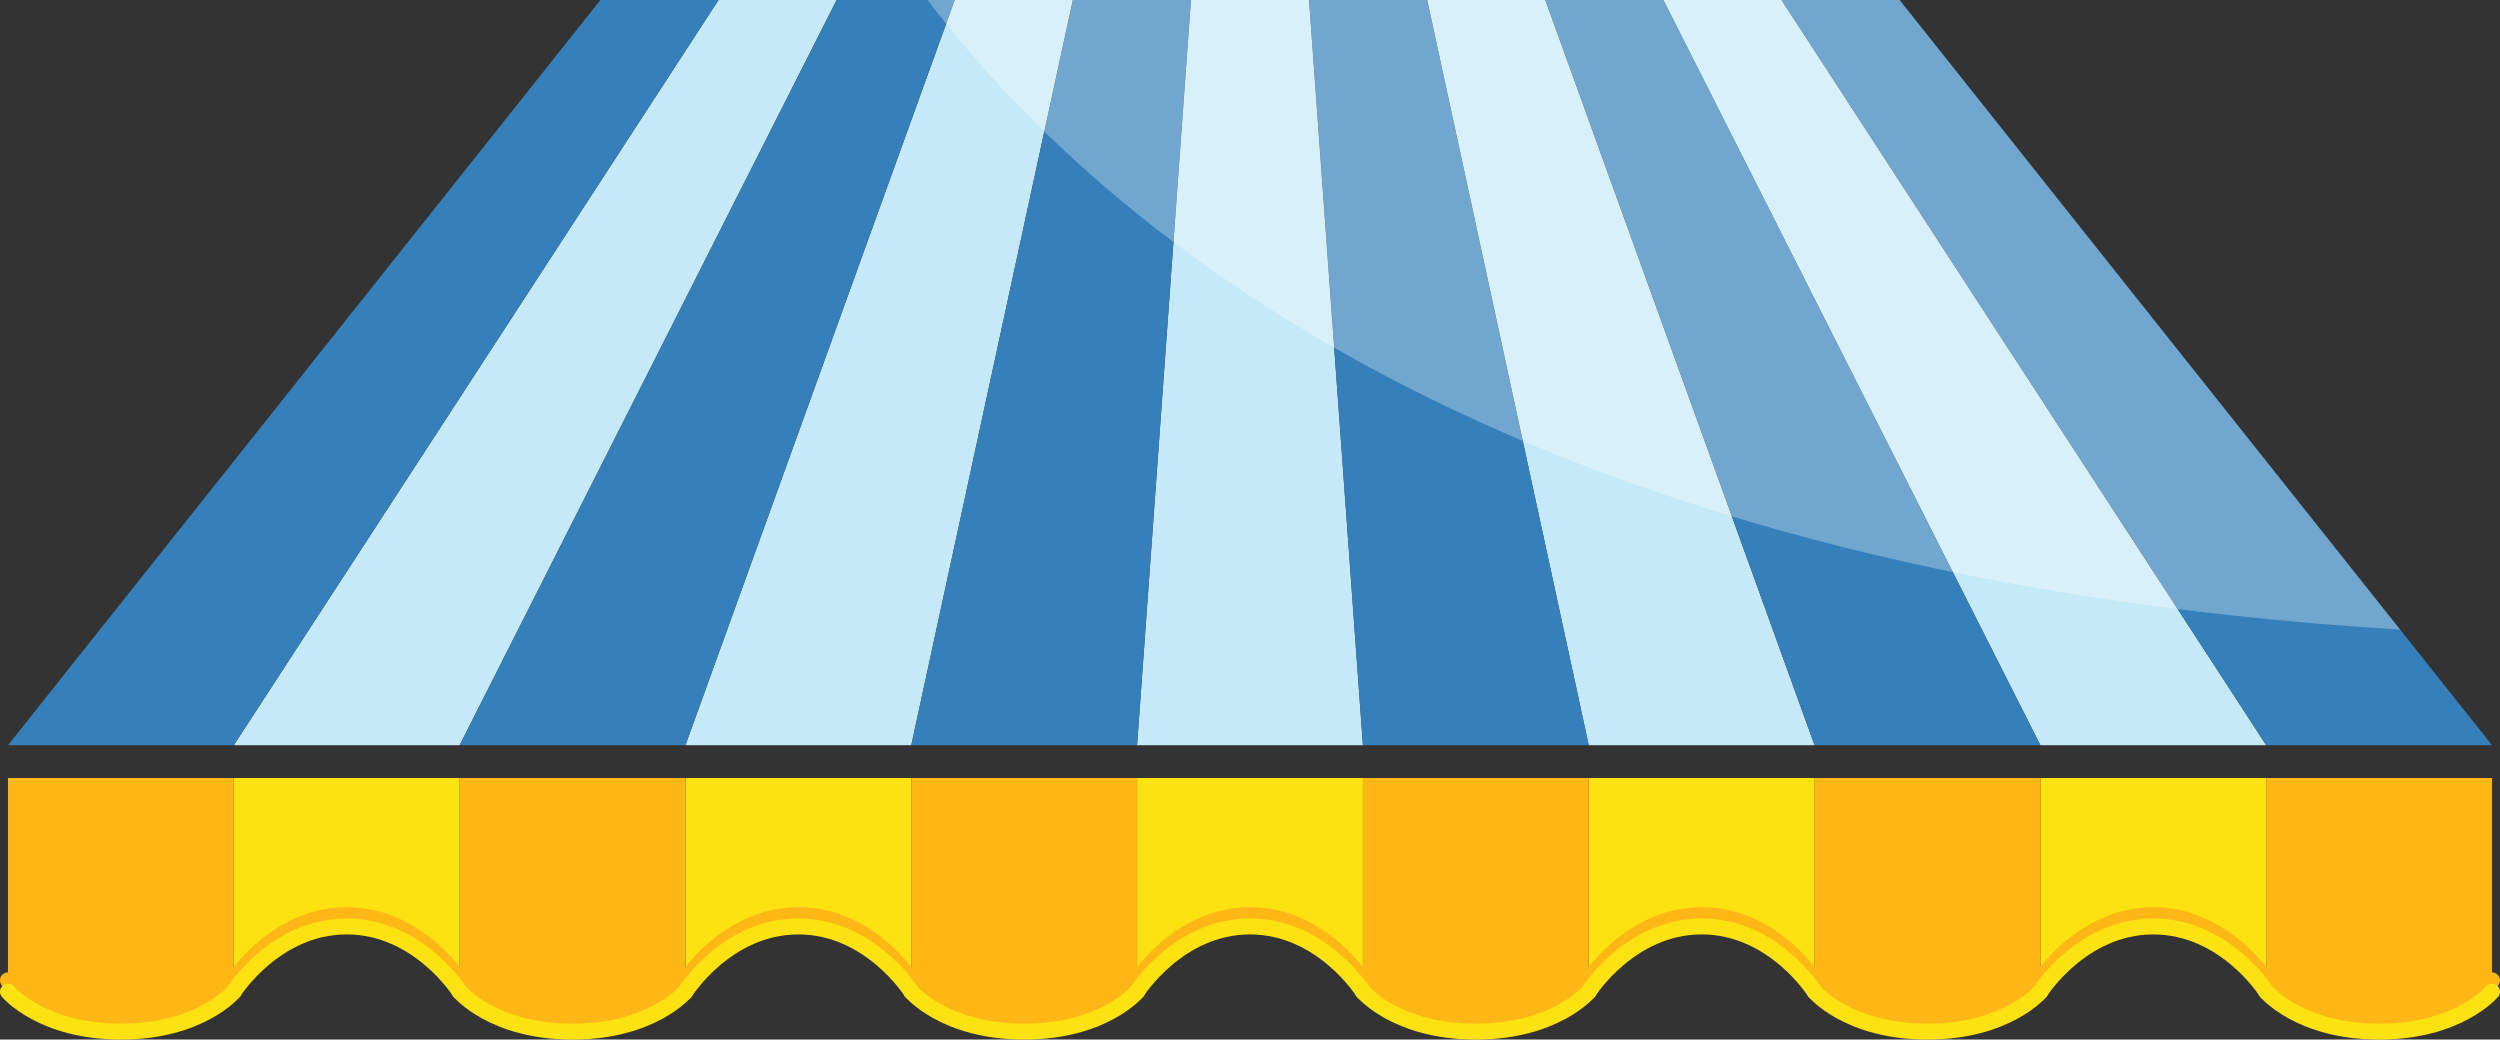
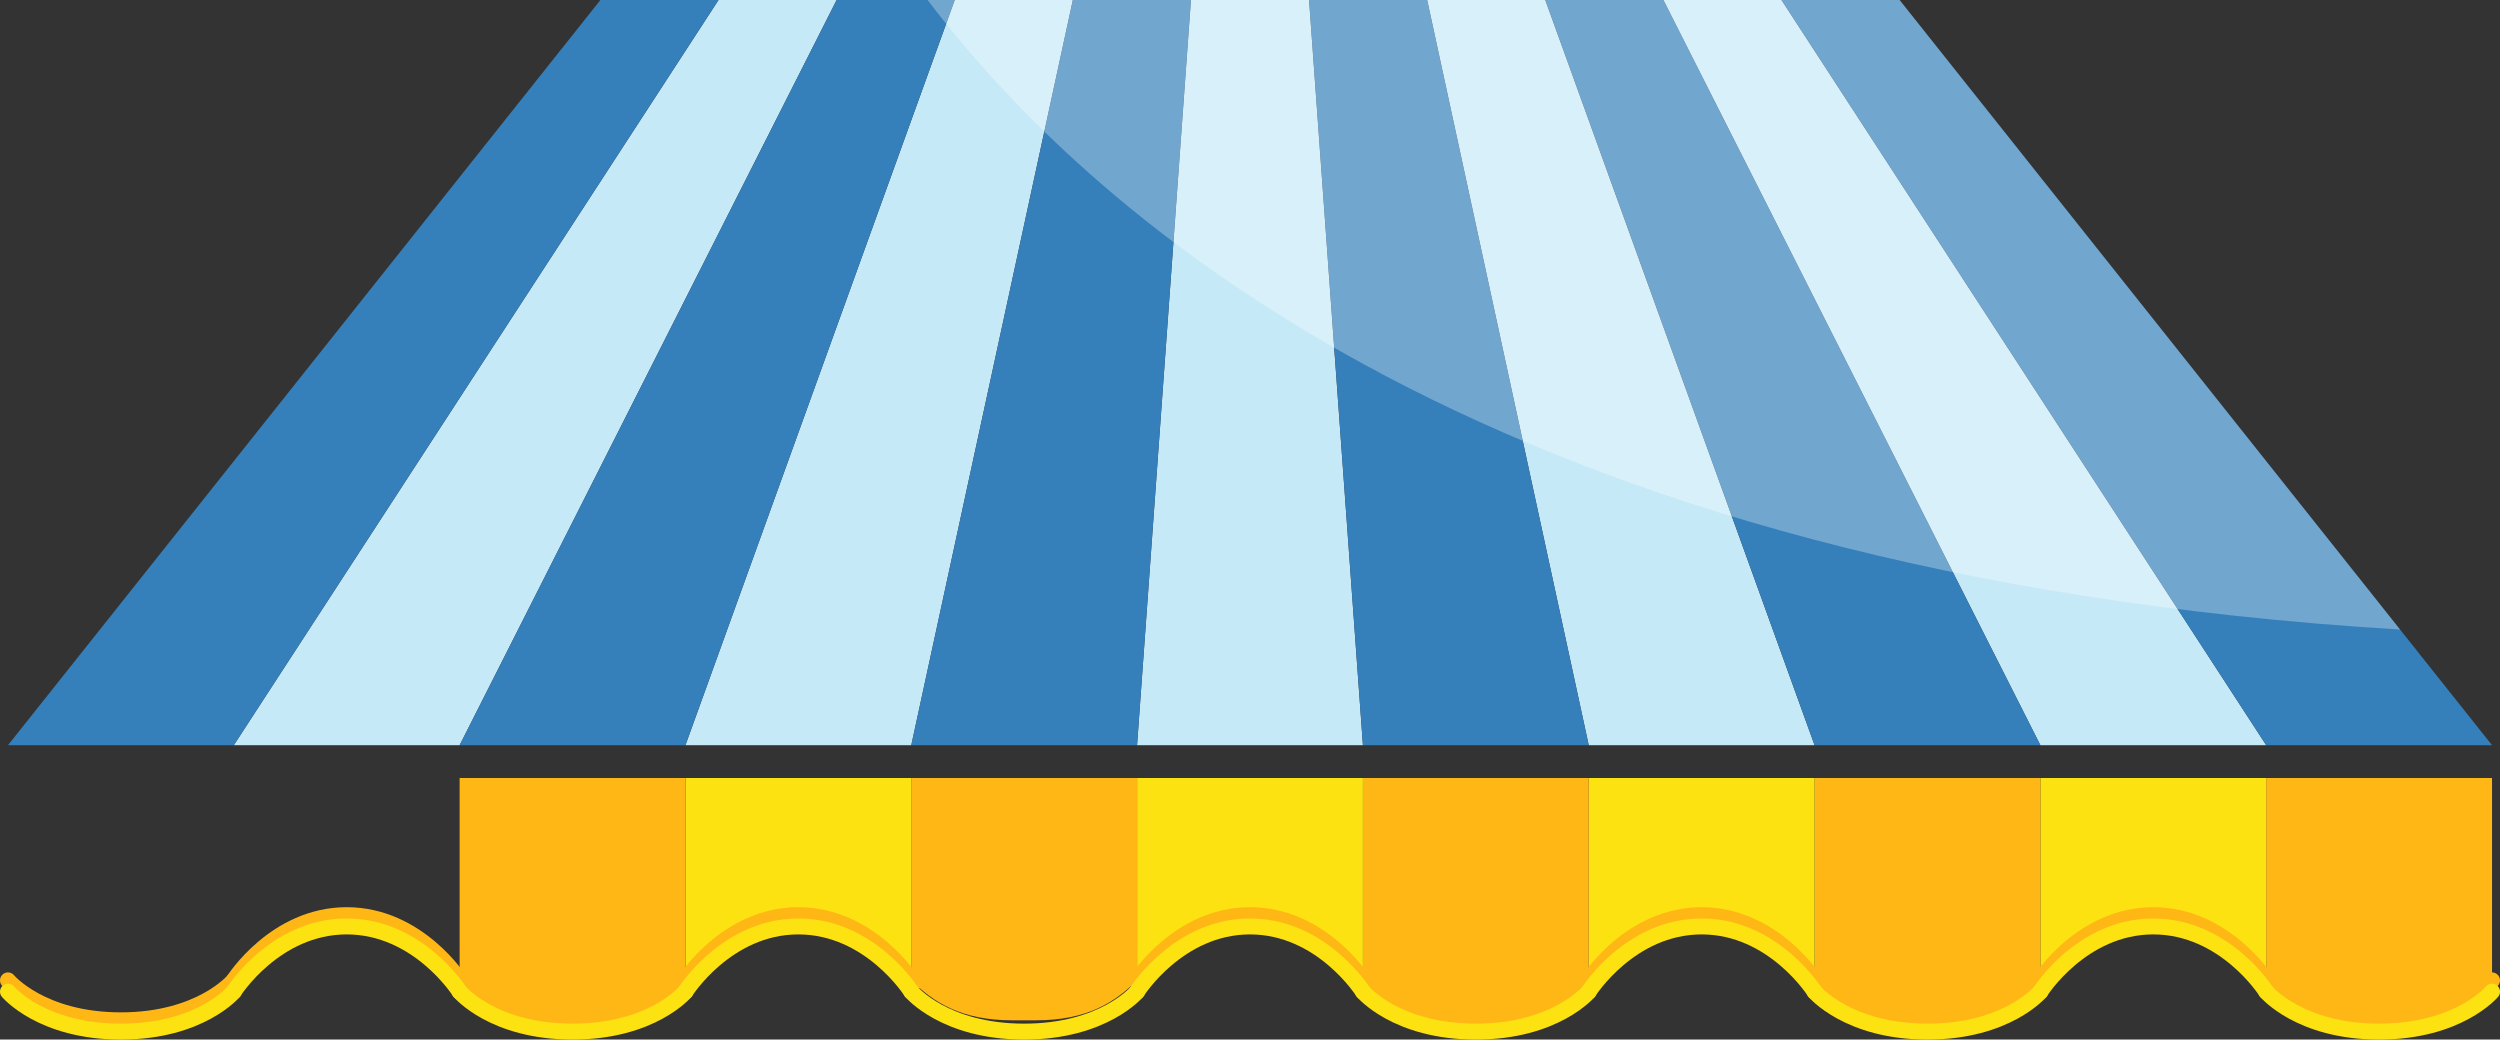
<svg xmlns="http://www.w3.org/2000/svg" version="1.1" id="Layer_1" x="0px" y="0px" width="313.811px" height="130.491px" viewBox="0 0 313.811 130.491" enable-background="new 0 0 313.811 130.491" xml:space="preserve">
  <rect x="0" y="0" width="313.811" height="130.491" fill="#333333" stroke="none" />
  <g>
    <g>
      <path fill="#C6E9F8" d="M90.193,0L29.347,93.543h28.346L105.018,0H90.193z M119.843,0L86.039,93.543h28.347L134.667,0H119.843z     M149.493,0l-6.762,93.543h28.348L164.318,0H149.493z M179.144,0l20.282,93.543h28.346L193.968,0H179.144z M208.794,0    l47.325,93.543h28.346L223.619,0H208.794z" />
      <polygon fill="#3580BB" points="75.367,0 1,93.543 29.346,93.543 90.193,0   " />
      <path fill="#3580BB" d="M105.018,0L57.692,93.543H86.04L119.843,0H105.018z M134.667,0l-20.282,93.543h28.346L149.492,0H134.667z     M164.318,0l6.761,93.543h28.347L179.144,0H164.318z M193.969,0l33.804,93.543h28.346L208.794,0H193.969z M223.618,0    l60.847,93.543h28.347L238.443,0H223.618z" />
      <g>
        <path fill="#FFB716" d="M284.465,97.654h14.173h14.173v25.407c-2.759,2.69-6.167,5.013-12.681,5.013h-2.984     c-6.514,0-9.922-2.322-12.681-5.013V97.654z" />
        <path fill="#FDE212" d="M256.118,97.654h14.173h14.173v25.407c-3.812-3.722-6.382-8.15-14.173-8.15     c-7.79,0-10.36,4.43-14.173,8.15V97.654z" />
        <path fill="#FFB716" d="M227.771,97.654h14.173h14.174v25.407c-2.76,2.69-6.167,5.013-12.682,5.013h-2.983     c-6.515,0-9.922-2.322-12.682-5.013V97.654z" />
        <path fill="#FDE212" d="M199.426,97.654h14.173h14.173v25.407c-3.813-3.722-6.382-8.15-14.173-8.15     c-7.79,0-10.36,4.43-14.173,8.15V97.654z" />
        <path fill="#FFB716" d="M171.079,97.654h14.173h14.173v25.407c-2.759,2.69-6.167,5.013-12.681,5.013h-2.984     c-6.514,0-9.922-2.322-12.681-5.013V97.654z" />
        <path fill="#FDE212" d="M142.732,97.654h14.173h14.173v25.407c-3.812-3.722-6.382-8.15-14.173-8.15     c-7.79,0-10.36,4.43-14.173,8.15V97.654z" />
        <path fill="#FFB716" d="M114.386,97.654h14.173h14.173v25.407c-2.759,2.69-6.167,5.013-12.682,5.013h-2.984     c-6.514,0-9.922-2.322-12.681-5.013V97.654z" />
        <path fill="#FDE212" d="M86.04,97.654h14.173h14.173v25.407c-3.812-3.722-6.382-8.15-14.173-8.15c-7.79,0-10.36,4.43-14.173,8.15     V97.654z" />
        <path fill="#FFB716" d="M57.692,97.654h14.173H86.04v25.407c-2.759,2.69-6.168,5.013-12.682,5.013h-2.984     c-6.514,0-9.922-2.322-12.681-5.013V97.654z" />
-         <path fill="#FDE212" d="M29.346,97.654h14.173h14.173v25.407c-3.812-3.722-6.382-8.15-14.173-8.15     c-7.79,0-10.36,4.43-14.173,8.15V97.654z" />
-         <path fill="#FFB716" d="M1,97.654h14.173h14.174v25.407c-2.759,2.69-6.168,5.013-12.682,5.013h-2.984     c-6.514,0-9.922-2.322-12.681-5.013V97.654z" />
        <g opacity="0.3">
          <g>
            <path fill="#FFFFFF" d="M301.269,79.025L238.443,0h-14.825h-14.824h-14.825h-14.826h-14.825h-14.825h-14.825h-14.825h-3.406       C137.417,27.646,187.766,72.178,301.269,79.025" />
          </g>
        </g>
        <path fill="none" stroke="#FFB716" stroke-width="2" stroke-linecap="round" stroke-linejoin="round" d="M1,123.061     c0,0,4.181,5.013,14.173,5.013c9.992,0,14.173-5.013,14.173-5.013" />
        <path fill="none" stroke="#FFB716" stroke-width="2" stroke-linecap="round" stroke-linejoin="round" d="M29.346,123.061     c0,0,5.173-8.186,14.173-8.186s14.173,8.186,14.173,8.186" />
        <path fill="none" stroke="#FFB716" stroke-width="2" stroke-linecap="round" stroke-linejoin="round" d="M57.693,123.061     c0,0,4.181,5.013,14.173,5.013s14.173-5.013,14.173-5.013" />
-         <path fill="none" stroke="#FFB716" stroke-width="2" stroke-linecap="round" stroke-linejoin="round" d="M114.386,123.061     c0,0,4.181,5.013,14.173,5.013c9.992,0,14.173-5.013,14.173-5.013" />
+         <path fill="none" stroke="#FFB716" stroke-width="2" stroke-linecap="round" stroke-linejoin="round" d="M114.386,123.061     c9.992,0,14.173-5.013,14.173-5.013" />
        <path fill="none" stroke="#FFB716" stroke-width="2" stroke-linecap="round" stroke-linejoin="round" d="M171.079,123.061     c0,0,4.181,5.013,14.173,5.013s14.173-5.013,14.173-5.013" />
        <path fill="none" stroke="#FFB716" stroke-width="2" stroke-linecap="round" stroke-linejoin="round" d="M227.771,123.061     c0,0,4.182,5.013,14.174,5.013c9.991,0,14.173-5.013,14.173-5.013" />
        <path fill="none" stroke="#FFB716" stroke-width="2" stroke-linecap="round" stroke-linejoin="round" d="M284.465,123.061     c0,0,4.181,5.013,14.173,5.013s14.173-5.013,14.173-5.013" />
        <path fill="none" stroke="#FFB716" stroke-width="2" stroke-linecap="round" stroke-linejoin="round" d="M86.04,123.061     c0,0,5.173-8.186,14.173-8.186s14.173,8.186,14.173,8.186" />
        <path fill="none" stroke="#FFB716" stroke-width="2" stroke-linecap="round" stroke-linejoin="round" d="M142.732,123.061     c0,0,5.173-8.186,14.173-8.186s14.173,8.186,14.173,8.186" />
        <path fill="none" stroke="#FFB716" stroke-width="2" stroke-linecap="round" stroke-linejoin="round" d="M199.426,123.061     c0,0,5.173-8.186,14.173-8.186s14.173,8.186,14.173,8.186" />
        <path fill="none" stroke="#FFB716" stroke-width="2" stroke-linecap="round" stroke-linejoin="round" d="M256.118,123.061     c0,0,5.173-8.186,14.173-8.186s14.173,8.186,14.173,8.186" />
        <path fill="none" stroke="#FDE212" stroke-width="2" stroke-linecap="round" stroke-linejoin="round" d="M1,124.479     c0,0,4.181,5.013,14.173,5.013c9.992,0,14.173-5.013,14.173-5.013" />
        <path fill="none" stroke="#FDE212" stroke-width="2" stroke-linecap="round" stroke-linejoin="round" d="M29.346,124.479     c0,0,5.173-8.187,14.173-8.187s14.173,8.187,14.173,8.187" />
        <path fill="none" stroke="#FDE212" stroke-width="2" stroke-linecap="round" stroke-linejoin="round" d="M57.693,124.479     c0,0,4.181,5.013,14.173,5.013s14.173-5.013,14.173-5.013" />
        <path fill="none" stroke="#FDE212" stroke-width="2" stroke-linecap="round" stroke-linejoin="round" d="M114.386,124.479     c0,0,4.181,5.013,14.173,5.013c9.992,0,14.173-5.013,14.173-5.013" />
        <path fill="none" stroke="#FDE212" stroke-width="2" stroke-linecap="round" stroke-linejoin="round" d="M171.079,124.479     c0,0,4.181,5.013,14.173,5.013s14.173-5.013,14.173-5.013" />
        <path fill="none" stroke="#FDE212" stroke-width="2" stroke-linecap="round" stroke-linejoin="round" d="M227.771,124.479     c0,0,4.182,5.013,14.174,5.013c9.991,0,14.173-5.013,14.173-5.013" />
        <path fill="none" stroke="#FDE212" stroke-width="2" stroke-linecap="round" stroke-linejoin="round" d="M284.465,124.479     c0,0,4.181,5.013,14.173,5.013s14.173-5.013,14.173-5.013" />
        <path fill="none" stroke="#FDE212" stroke-width="2" stroke-linecap="round" stroke-linejoin="round" d="M86.04,124.479     c0,0,5.173-8.187,14.173-8.187s14.173,8.187,14.173,8.187" />
        <path fill="none" stroke="#FDE212" stroke-width="2" stroke-linecap="round" stroke-linejoin="round" d="M142.732,124.479     c0,0,5.173-8.187,14.173-8.187s14.173,8.187,14.173,8.187" />
        <path fill="none" stroke="#FDE212" stroke-width="2" stroke-linecap="round" stroke-linejoin="round" d="M199.426,124.479     c0,0,5.173-8.187,14.173-8.187s14.173,8.187,14.173,8.187" />
        <path fill="none" stroke="#FDE212" stroke-width="2" stroke-linecap="round" stroke-linejoin="round" d="M256.118,124.479     c0,0,5.173-8.187,14.173-8.187s14.173,8.187,14.173,8.187" />
      </g>
    </g>
  </g>
</svg>